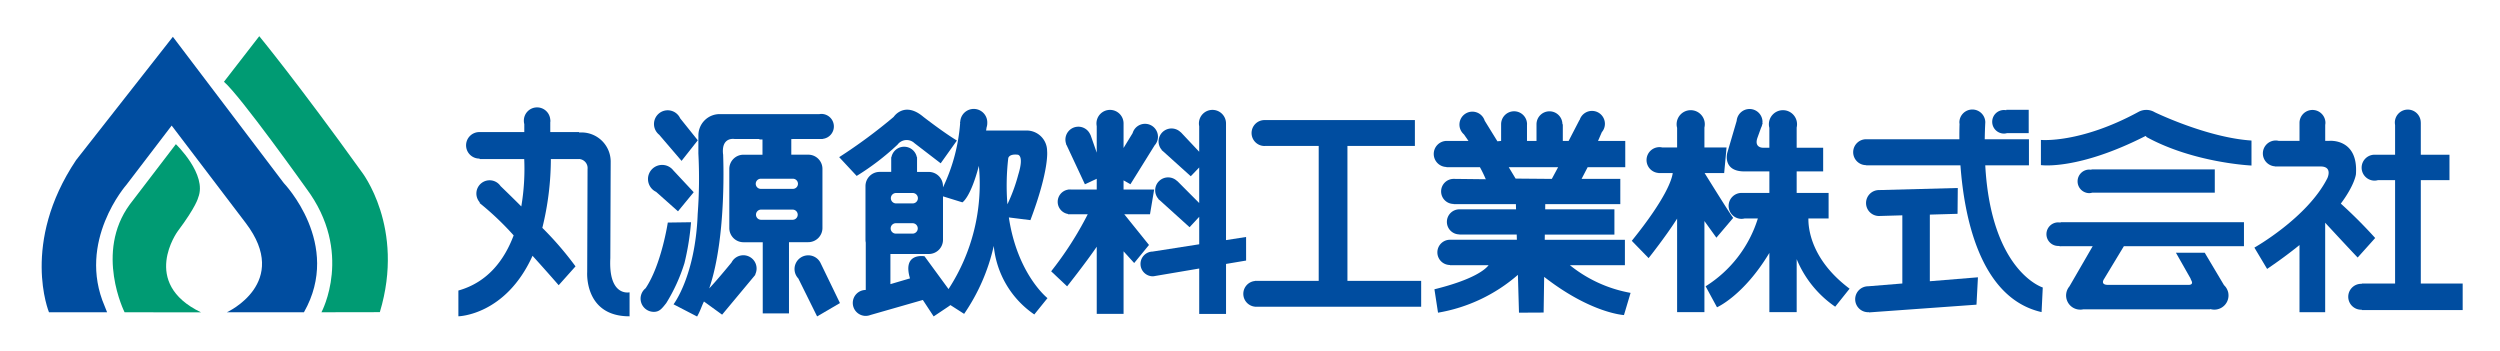
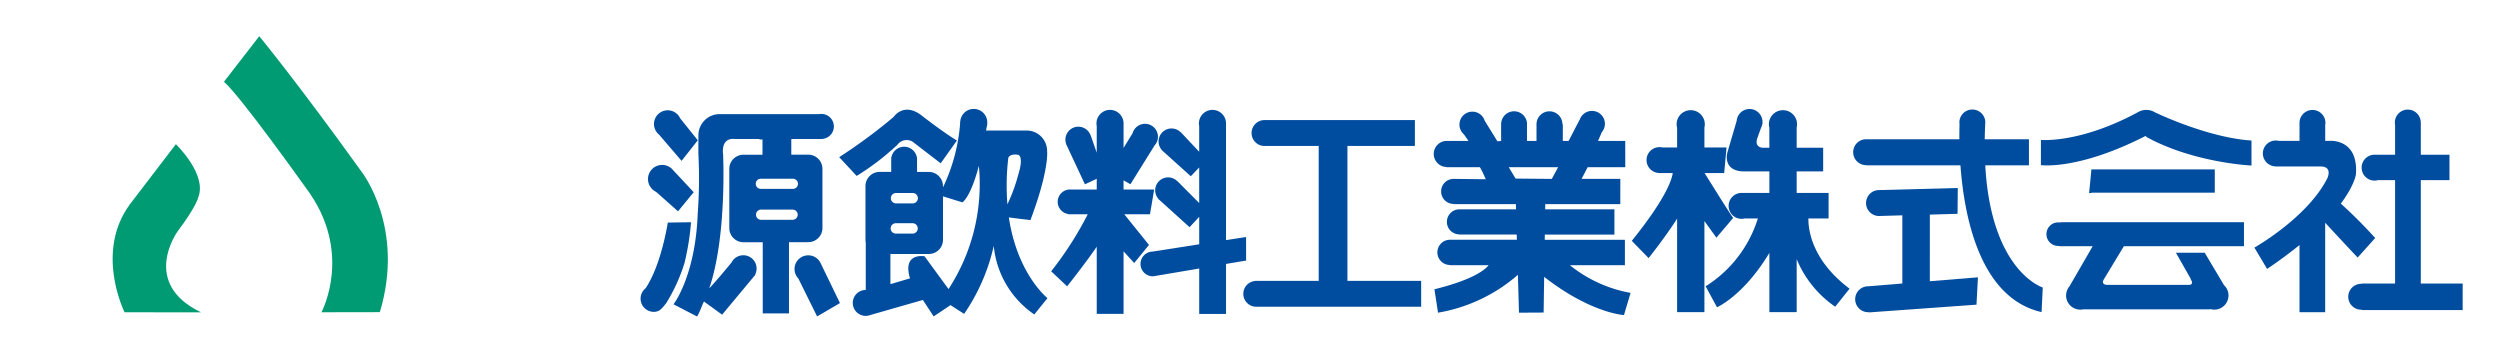
<svg xmlns="http://www.w3.org/2000/svg" width="370" height="52" viewBox="0 0 370 52">
  <defs>
    <clipPath id="clip-path">
      <rect id="長方形_4800" data-name="長方形 4800" width="370" height="52" transform="translate(1964 -22773.018)" fill="none" />
    </clipPath>
    <clipPath id="clip-path-2">
      <rect id="長方形_4799" data-name="長方形 4799" width="358.309" height="41.484" fill="none" />
    </clipPath>
  </defs>
  <g id="マスクグループ_74" data-name="マスクグループ 74" transform="translate(-1964 22773.018)" clip-path="url(#clip-path)">
    <g id="グループ_4799" data-name="グループ 4799" transform="translate(1970.167 -22767.66)">
      <g id="グループ_4798" data-name="グループ 4798" transform="translate(0 0)" clip-path="url(#clip-path-2)">
-         <path id="パス_1554" data-name="パス 1554" d="M9.683,40.838h-8.6S-3.141,30.621,5.092,18.321L19.418.068,35.831,21.714s8.718,9.043,2.985,19.124H27.409S36.95,36.5,30.2,27.623s-.171-.225-.171-.225L19.239,13.208l-6.7,8.771S5.17,30.335,9.332,39.956Z" transform="translate(0 0.019)" fill="#004da0" />
        <path id="パス_1555" data-name="パス 1555" d="M9.924,37.287s-4.448-8.84.769-15.955l6.823-8.923s4.689,4.489,3.3,7.909c0,0-.256,1.284-3.031,4.984,0,0-5.607,7.653,3.459,12Z" transform="translate(2.347 3.57)" fill="#009b73" />
        <path id="パス_1556" data-name="パス 1556" d="M44.021,40.842l-8.642.015s4.811-8.9-2.25-18.335c0,0-9.777-13.739-12.18-15.776L26.176,0S31.869,6.908,41.3,20.035c0,0,6.513,8.23,2.72,20.808" transform="translate(6.028 -0.001)" fill="#009b73" />
-         <path id="パス_1557" data-name="パス 1557" d="M70.379,30.5l.054-14.3a4.319,4.319,0,0,0-4.319-4.32l-.368.008v-.066H61.491V10.372a1.516,1.516,0,0,0,.021-.2,1.545,1.545,0,0,0-.021-.189V9.9h-.008a1.957,1.957,0,0,0-3.9.276,1.918,1.918,0,0,0,.063.47v1.18h-6.61a1.961,1.961,0,1,0,0,3.921v.07h6.6a33.122,33.122,0,0,1-.433,7.012c-1.346-1.347-2.488-2.452-3.069-3.011a1.959,1.959,0,1,0-3.057,2.433l-.062.063a42.661,42.661,0,0,1,5.056,4.8c-1.35,3.592-3.789,6.926-8.179,8.163v3.813s6.982-.126,10.974-8.955c2.158,2.377,3.87,4.353,3.87,4.353L65.227,31.7a48.538,48.538,0,0,0-4.91-5.7,42.819,42.819,0,0,0,1.261-10.18h4.168v-.009A1.342,1.342,0,0,1,67.009,17.3l-.053,15.262s-.458,6.55,6.271,6.53v-3.55s-3.136.719-2.849-5.034" transform="translate(13.782 2.364)" fill="#004da0" />
        <path id="パス_1558" data-name="パス 1558" d="M71.144,12.137,74.453,16l2.4-3.047L74.247,9.7a2.029,2.029,0,1,0-3.1,2.438" transform="translate(20.251 2.451)" fill="#004da0" />
        <path id="パス_1559" data-name="パス 1559" d="M69.683,16.885a2.091,2.091,0,0,1,2.1-2.091,2.068,2.068,0,0,1,1.379.524l.006-.005.05.057a1.582,1.582,0,0,1,.185.2l3.047,3.262-2.326,2.829-3.239-2.881a2.1,2.1,0,0,1-1.2-1.893" transform="translate(20.052 4.257)" fill="#004da0" />
        <path id="パス_1560" data-name="パス 1560" d="M75.311,27.475a25.619,25.619,0,0,1-2.684,5.88c-.627.786-.986,1.289-1.834,1.289a1.957,1.957,0,0,1-1.218-3.491c2.348-3.5,3.285-9.724,3.285-9.724L76.3,21.38a38.039,38.039,0,0,1-.985,6.095" transform="translate(19.807 6.152)" fill="#004da0" />
        <path id="パス_1561" data-name="パス 1561" d="M89.867,34.225l-2.779-5.613a2.027,2.027,0,0,1,1.471-3.428,2.021,2.021,0,0,1,1.794,1.086h0l2.895,5.98Z" transform="translate(24.898 7.246)" fill="#004da0" />
        <path id="パス_1562" data-name="パス 1562" d="M94.491,8.934a1.673,1.673,0,0,0-.281.026H79.441A3.143,3.143,0,0,0,76.3,12.1l-.005,2.685a70.472,70.472,0,0,1-.1,8.94c-.334,9.186-3.576,13.385-3.576,13.385l3.489,1.808c.476-.837.609-1.384,1.012-2.225l2.689,1.95,4.931-5.917L84.7,32.7a1.962,1.962,0,1,0-3.5-1.775c-.6.73-2.184,2.648-3.3,3.836,2.642-7.69,2.055-19.887,2.055-19.887l.023.255c-.42-2.876,1.674-2.485,1.674-2.485h3.669l.028.075.435-.005v2.256H82.973a2.1,2.1,0,0,0-2.1,2.1v8.753a2.1,2.1,0,0,0,2.1,2.1h2.849V38.457h3.884V27.913h2.852a2.1,2.1,0,0,0,2.1-2.1V17.064a2.1,2.1,0,0,0-2.1-2.1h-2.51v-2.31l.309,0-.287-.013h4.4l.021,0,.018,0H94.7v-.017a1.851,1.851,0,0,0-.21-3.691M90.245,24.6H85.576a.753.753,0,1,1,0-1.507h4.669a.753.753,0,1,1,0,1.507m0-6.076a.751.751,0,1,1,0,1.5H85.576a.751.751,0,1,1,0-1.5Z" transform="translate(20.897 2.57)" fill="#004da0" />
        <path id="パス_1563" data-name="パス 1563" d="M100.291,13.626A1.675,1.675,0,0,1,102.8,13.4l3.88,2.98,2.4-3.369c-2.036-1.232-4.955-3.5-4.955-3.5-2.838-2.4-4.4,0-4.4,0a77.977,77.977,0,0,1-8.068,5.96l2.587,2.778a37.456,37.456,0,0,0,6.045-4.626" transform="translate(26.375 2.43)" fill="#004da0" />
        <path id="パス_1564" data-name="パス 1564" d="M116.323,24.4l3.187.4c2.836-7.523,2.47-10.238,2.47-10.238a3.026,3.026,0,0,0-3.029-3.026h-6c.026-.156.049-.313.075-.471a1.956,1.956,0,0,0,.1-.634,2,2,0,0,0-4-.18l-.042,0,.028.183a26.7,26.7,0,0,1-2.543,9.52v-.188a2.1,2.1,0,0,0-2.1-2.1h-1.737V15.922c0-.022.006-.044.006-.071s-.006-.042-.006-.068v-.3h-.031a1.915,1.915,0,0,0-3.759,0h-.033v.3c0,.026,0,.049,0,.068s0,.049,0,.071V17.66H97.2a2.1,2.1,0,0,0-2.1,2.1v7.947a2.153,2.153,0,0,0,.041.413v7.013H95.14a1.919,1.919,0,1,0,0,3.839,1.985,1.985,0,0,0,.693-.134l7.757-2.225,1.6,2.436,2.161-1.446.321-.231,2.028,1.3a28.875,28.875,0,0,0,4.385-10.059,13.885,13.885,0,0,0,6,10.146l1.952-2.417s-4.457-3.514-5.718-11.948m-16.7-3.611h2.469a.77.77,0,0,1,0,1.54H99.625a.77.77,0,1,1,0-1.54m0,4.471h2.469a.771.771,0,0,1,0,1.541H99.625a.771.771,0,1,1,0-1.541M107.391,35l-3.552-4.852s-3.32-.61-2.149,3.273c0,0-.693.2-2.9.852V29.809h5.683a2.1,2.1,0,0,0,2.1-2.1V21.279l2.87.887s1.191-.662,2.439-5.4A28.464,28.464,0,0,1,107.391,35m8.837-19.35s.057-.666,1.351-.541c0,0,1.068-.077.137,2.952a25.013,25.013,0,0,1-1.611,4.394,35.247,35.247,0,0,1,.124-6.8" transform="translate(26.824 2.423)" fill="#004da0" />
        <path id="パス_1565" data-name="パス 1565" d="M130.5,28.461l-3.661-4.547h3.81l.616-3.657h-4.53V18.9l1.017.576,3.583-5.761a1.883,1.883,0,0,0,.492-1.267,1.912,1.912,0,0,0-3.747-.542l-1.344,2.2V10.474a2.005,2.005,0,0,0-4.01,0,2.258,2.258,0,0,0,.039.407V14.8l-.931-2.663-.017.008a1.916,1.916,0,0,0-3.688.735,1.949,1.949,0,0,0,.108.618l-.032.013.094.16,2.715,5.809,1.751-.814v1.59h-3.837a.788.788,0,0,0-.113-.01.843.843,0,0,0-.111.01h-.187v.018a1.824,1.824,0,0,0,0,3.6v.039h2.919a50.358,50.358,0,0,1-5.416,8.444l2.362,2.228s2.749-3.463,4.384-5.864v9.94h3.971V29.4l1.571,1.733Z" transform="translate(33.384 2.436)" fill="#004da0" />
        <path id="パス_1566" data-name="パス 1566" d="M141.925,27.279l-2.971.462V10.474a2.005,2.005,0,0,0-4.01,0,1.957,1.957,0,0,0,.041.407v3.785l-2.73-2.9-.014.012a1.916,1.916,0,0,0-3.118,2.1,1.792,1.792,0,0,0,.337.527l-.028.026.151.115,4.154,3.745,1.248-1.3v5.267l-3.232-3.248-.015.012a1.913,1.913,0,0,0-2.776,2.631l-.028.019.151.116,4.475,4.045,1.427-1.54v4.067l-6.9,1.078a1.831,1.831,0,0,0,0,3.661,1.631,1.631,0,0,0,.286-.03h0c.04-.008.079-.012.121-.022l6.494-1.1v6.721h3.969v-7.4l2.971-.5Z" transform="translate(36.329 2.436)" fill="#004da0" />
        <path id="パス_1567" data-name="パス 1567" d="M164.428,33.44H153.517V13.466H163.5V9.64H141.246a1.917,1.917,0,0,0,0,3.835c.027,0,.045-.009.07-.009h7.948V33.44H139.83v.017a1.909,1.909,0,0,0,0,3.8v.01h.116l.068,0,.067,0h24.348Z" transform="translate(39.737 2.773)" fill="#004da0" />
        <path id="パス_1568" data-name="パス 1568" d="M180.151,31.421h8.14V27.658H176.426l.012-.769h10.3V23.155H176.493l.01-.773h11.108V18.649h-5.733l.9-1.731h5.566V13.032h-4.031l.563-1.3a1.9,1.9,0,0,0,.457-1.227,1.913,1.913,0,0,0-3.744-.56l-.024-.009-.086.165-1.518,2.932h-.859V10.565h-.058a1.918,1.918,0,0,0-3.836,0v2.467H173.8v-2.4a.57.57,0,0,0,.008-.071,1.919,1.919,0,0,0-3.838,0v2.467l-.547.058-1.883-3.051a1.913,1.913,0,1,0-3.074,2.024l.672.968h-3.253a1.93,1.93,0,0,0,0,3.859v.027l4.948,0A18.5,18.5,0,0,1,167.7,18.7l-4.756-.053a1.854,1.854,0,1,0,0,3.709v.024h9.214l.022.773H163.8a1.855,1.855,0,1,0,0,3.71v.024h8.48l.023.769h-9.9a1.867,1.867,0,0,0,0,3.734v.028h5.718c-.487.635-2.194,2.124-8.021,3.568l.532,3.463a24.17,24.17,0,0,0,11.822-5.6l.161,5.6,3.647-.019.08-5.281c6.95,5.411,11.811,5.653,11.811,5.653l.979-3.284a19.83,19.83,0,0,1-8.985-4.1m-8.033-12.816L171.1,16.918h7.305l-.931,1.731Z" transform="translate(46.028 2.47)" fill="#004da0" />
        <path id="パス_1569" data-name="パス 1569" d="M195.272,27.374l2.488-2.93c-.367-.413-3.31-5.148-4.229-6.632h2.891l.353-3.79H193.5V11.075a2.341,2.341,0,0,0,.057-.487,2.085,2.085,0,1,0-4.17,0,1.941,1.941,0,0,0,.071.523v2.912h-2.189a1.812,1.812,0,0,0-.421-.05,1.914,1.914,0,0,0-.138,3.823v.017h2.1c-.111.862-.9,3.637-6.06,10.026l2.489,2.557s2.548-3.2,4.219-5.843V38.394H193.5V24.908Z" transform="translate(52.587 2.446)" fill="#004da0" />
        <path id="パス_1570" data-name="パス 1570" d="M206.448,24.566h2.99V20.787h-4.726V17.6h3.921V14.1h-3.921V11.115a2.34,2.34,0,0,0,.055-.487,2.084,2.084,0,1,0-4.168,0,1.994,1.994,0,0,0,.071.523V14.1h-.93s-1.339.046-.846-1.436l.543-1.509a1.864,1.864,0,0,0,.18-.506l.066-.188-.048-.006c.005-.058.021-.108.021-.169a1.915,1.915,0,0,0-3.823-.166l-1.4,4.776s-.73,2.774,2.659,2.709h3.581v3.183h-4.112a1.919,1.919,0,0,0,0,3.839,2.008,2.008,0,0,0,.46-.061h1.948a18.217,18.217,0,0,1-7.732,10.041l1.684,3.106s3.93-1.7,7.751-8.047v8.77h4.042V30.59a15.852,15.852,0,0,0,5.7,7.038l2.13-2.667c-5.7-4.27-6.121-8.906-6.095-10.395" transform="translate(55.028 2.406)" fill="#004da0" />
-         <path id="パス_1571" data-name="パス 1571" d="M225.915,11.978a1.809,1.809,0,0,0,.452-.068h3.208V8.462h-3.319v.059a1.967,1.967,0,0,0-.341-.03,1.743,1.743,0,0,0,0,3.486" transform="translate(64.507 2.434)" fill="#004da0" />
-         <path id="パス_1572" data-name="パス 1572" d="M235.7,18.823a1.7,1.7,0,0,0,.447-.066H254.3v-3.45H236.036v.059a1.94,1.94,0,0,0-.34-.031,1.744,1.744,0,0,0,0,3.487" transform="translate(67.322 4.404)" fill="#004da0" />
+         <path id="パス_1572" data-name="パス 1572" d="M235.7,18.823a1.7,1.7,0,0,0,.447-.066H254.3v-3.45H236.036v.059" transform="translate(67.322 4.404)" fill="#004da0" />
        <path id="パス_1573" data-name="パス 1573" d="M219.473,21.385l4.1-.118.035-3.822-11.658.308a1.919,1.919,0,1,0,0,3.838l3.452-.1V31.58l-5.06.413a1.919,1.919,0,0,0,0,3.838c.04,0,.075-.009.112-.012v.041l15.922-1.145.215-4.051-7.12.582Z" transform="translate(59.977 5.019)" fill="#004da0" />
        <path id="パス_1574" data-name="パス 1574" d="M227.739,16.7h6.47V12.834h-6.543c.013-.815.037-1.651.084-2.524a1.919,1.919,0,0,0-3.837,0,2.226,2.226,0,0,0,.026.282c-.012.331-.037,1.125-.026,2.242h-13.8a1.917,1.917,0,0,0,0,3.835V16.7h13.958c.552,7.6,2.882,19.642,12.007,21.718l.176-3.642s-7.639-2.341-8.511-18.076" transform="translate(59.908 2.415)" fill="#004da0" />
        <path id="パス_1575" data-name="パス 1575" d="M245.27,12.32c-10.051,5.121-15.5,4.318-15.5,4.318V12.91s5.8.564,14.495-4.179a2.432,2.432,0,0,1,2.351.081s7.721,3.755,14.319,4.188v3.7s-8.479-.375-15.5-4.2" transform="translate(66.118 2.441)" fill="#004da0" />
        <path id="パス_1576" data-name="パス 1576" d="M241.864,24.93h17.775V21.377H232.493v.061a1.661,1.661,0,0,0-.343-.036,1.745,1.745,0,0,0,0,3.49c.156,0,.31.076.453.039h4.646l-3.442,5.947a2.093,2.093,0,0,0,1.6,3.44,2.114,2.114,0,0,0,.444-.045h18.779l.039-.039a2.156,2.156,0,0,0,.595.084,2.1,2.1,0,0,0,2.036-2.559l.006-.01-.019-.044a2.118,2.118,0,0,0-.6-1.01l-2.856-4.8h-4.262l2.254,3.973s-.251-.433.055.183-.391.6-.391.6h-11.84c-1.359.058-.734-.837-.734-.837Z" transform="translate(66.301 6.151)" fill="#004da0" />
        <path id="パス_1577" data-name="パス 1577" d="M275.831,34.178V18.871h4.242v-3.76h-4.242V10.348h-.006a1.917,1.917,0,0,0-3.835.008,2.364,2.364,0,0,0,.035.371v4.384h-3.034a1.917,1.917,0,1,0,0,3.835,1.942,1.942,0,0,0,.509-.075h2.525V34.178h-4.931v.049a.832.832,0,0,0-.084-.009,1.917,1.917,0,1,0,0,3.835c.03,0,.057-.008.084-.008V38.1h14.934V34.178Z" transform="translate(76.281 2.428)" fill="#004da0" />
        <path id="パス_1578" data-name="パス 1578" d="M269.594,30.324l2.59-2.887a71.518,71.518,0,0,0-5.087-5.092c2.063-2.761,2.237-4.336,2.237-4.336.384-5.37-3.946-4.951-3.946-4.951h-.6V10.691a1.746,1.746,0,0,0,.033-.331,1.919,1.919,0,0,0-3.837,0v2.7H257.9a1.6,1.6,0,0,0-.431-.054,1.913,1.913,0,0,0-.12,3.822l-.006.023h6.692c1.926-.042,1.07,1.737,1.07,1.737-2.962,5.857-10.8,10.269-10.8,10.269l1.884,3.156c1.845-1.248,3.425-2.425,4.793-3.536V38.42h3.8V25.177c.927,1.006,4.229,4.563,4.809,5.147" transform="translate(73.177 2.43)" fill="#004da0" />
      </g>
    </g>
  </g>
</svg>